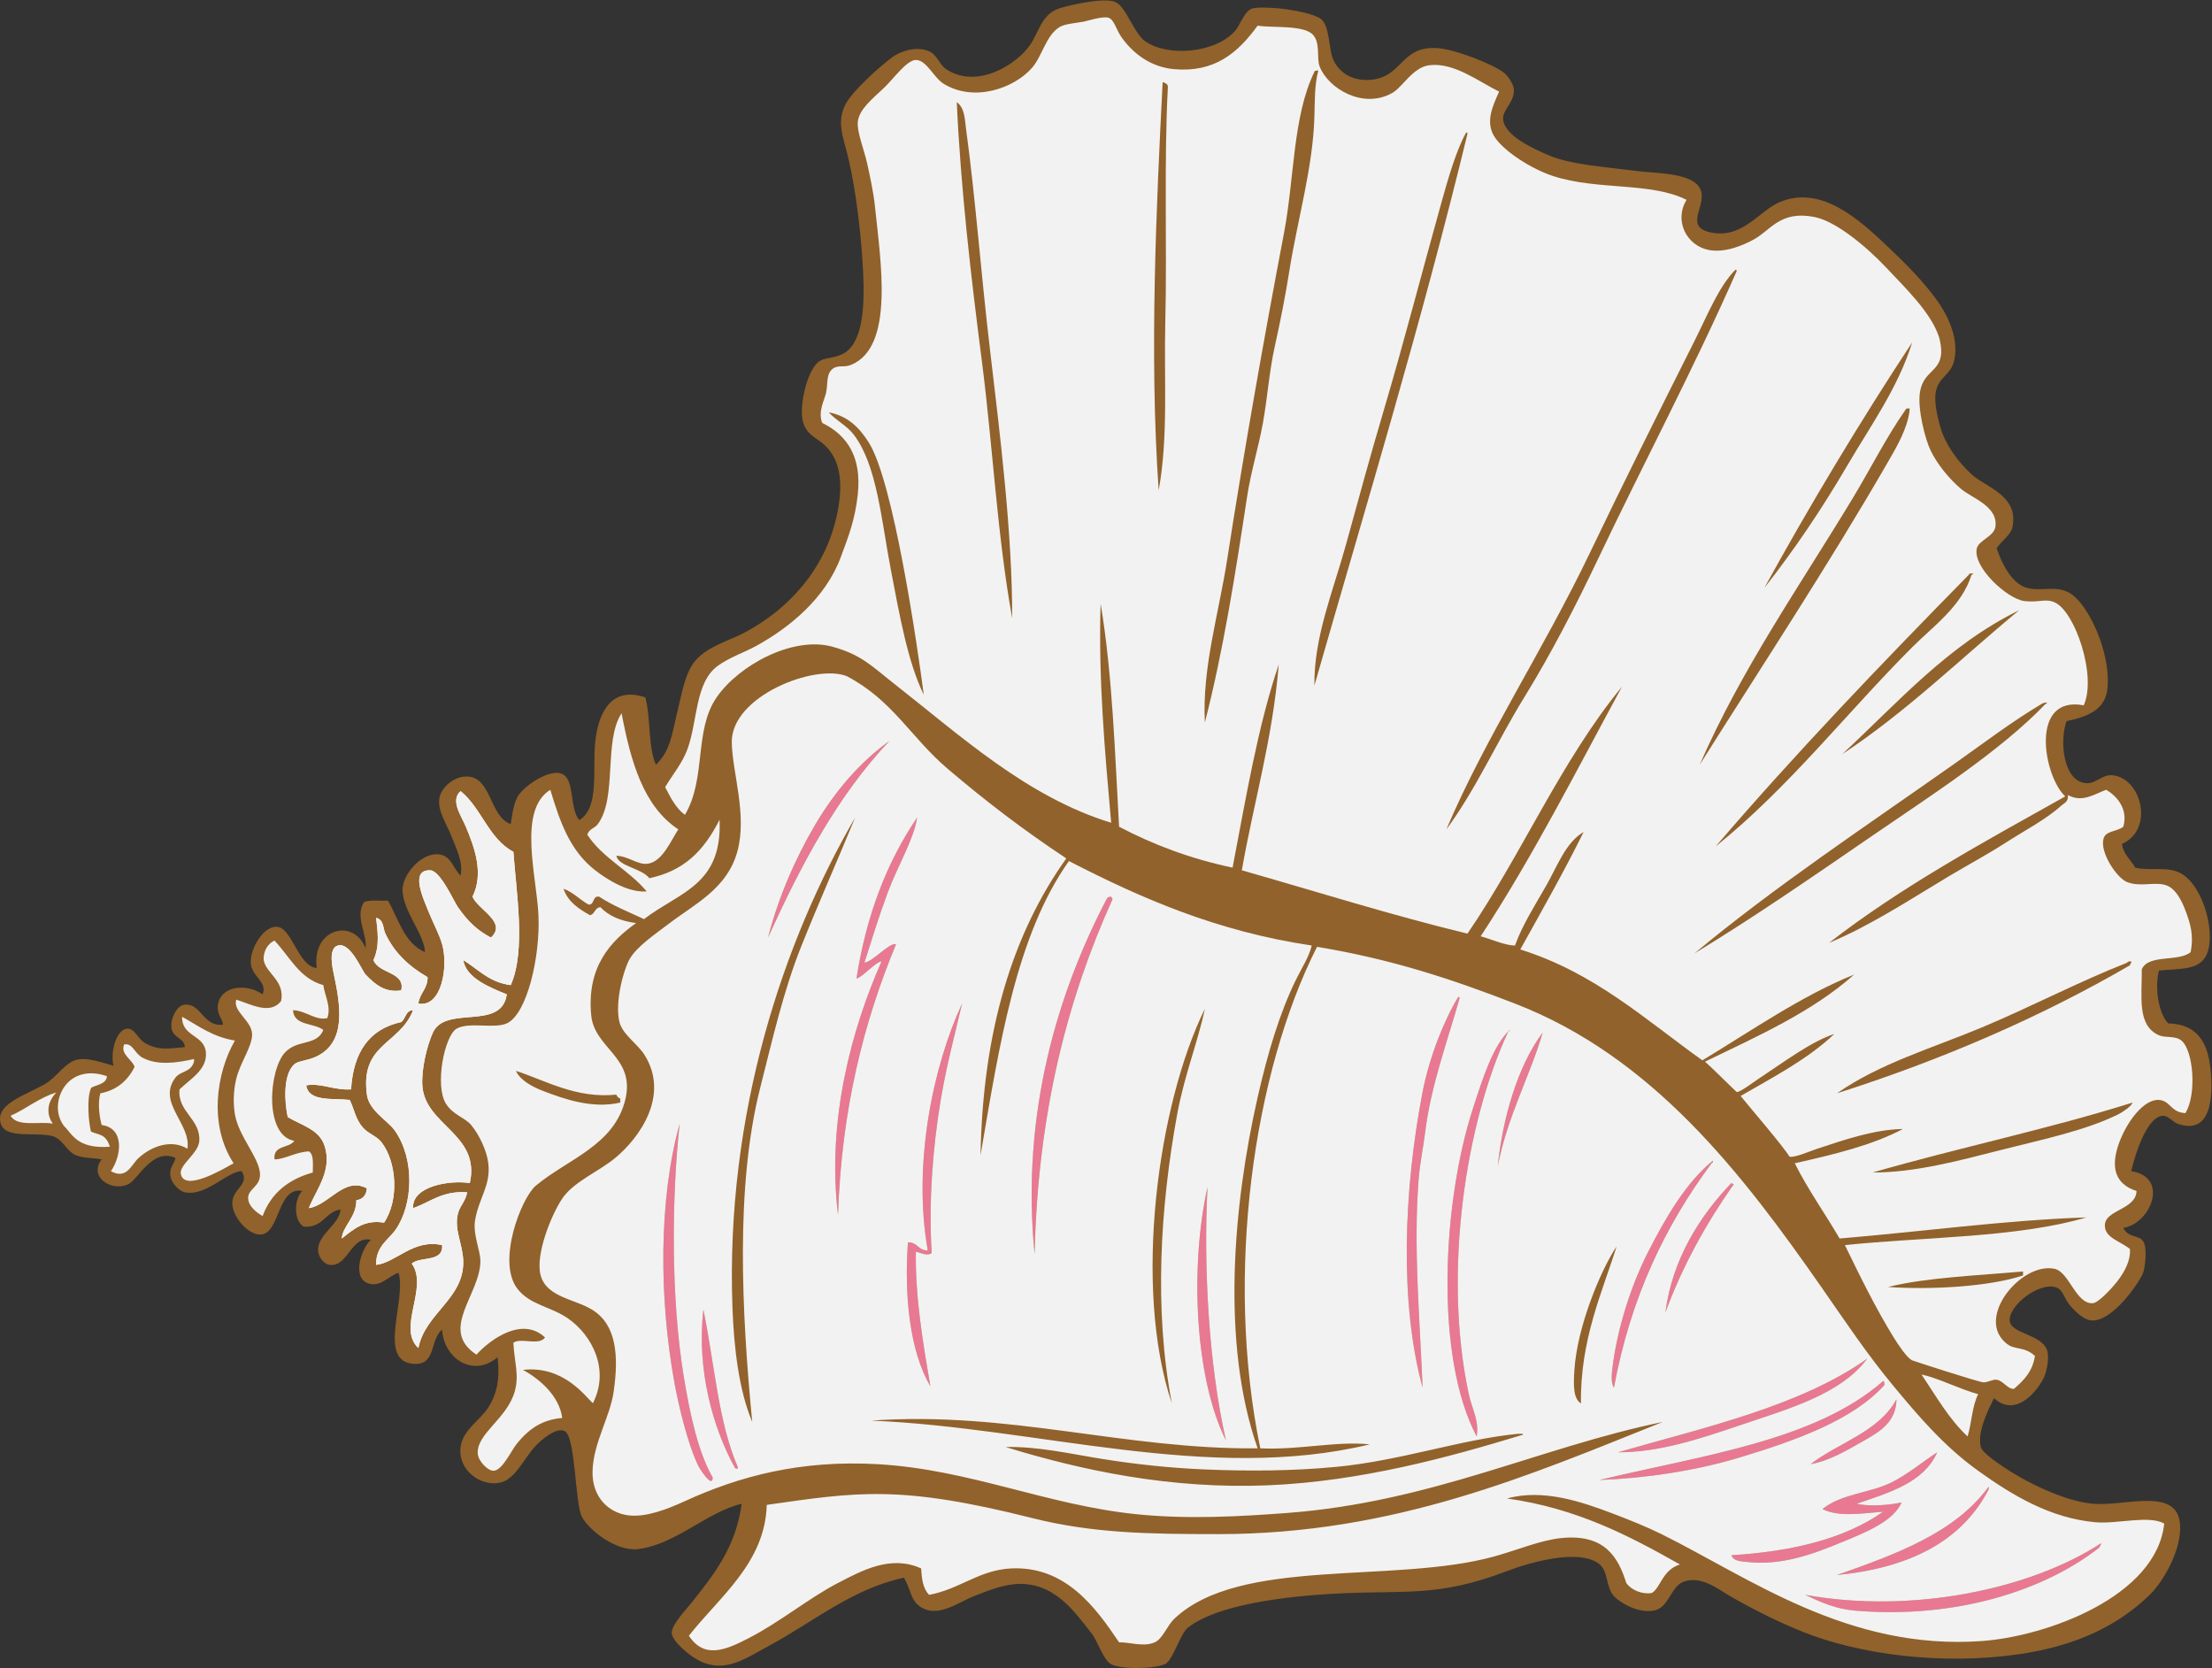
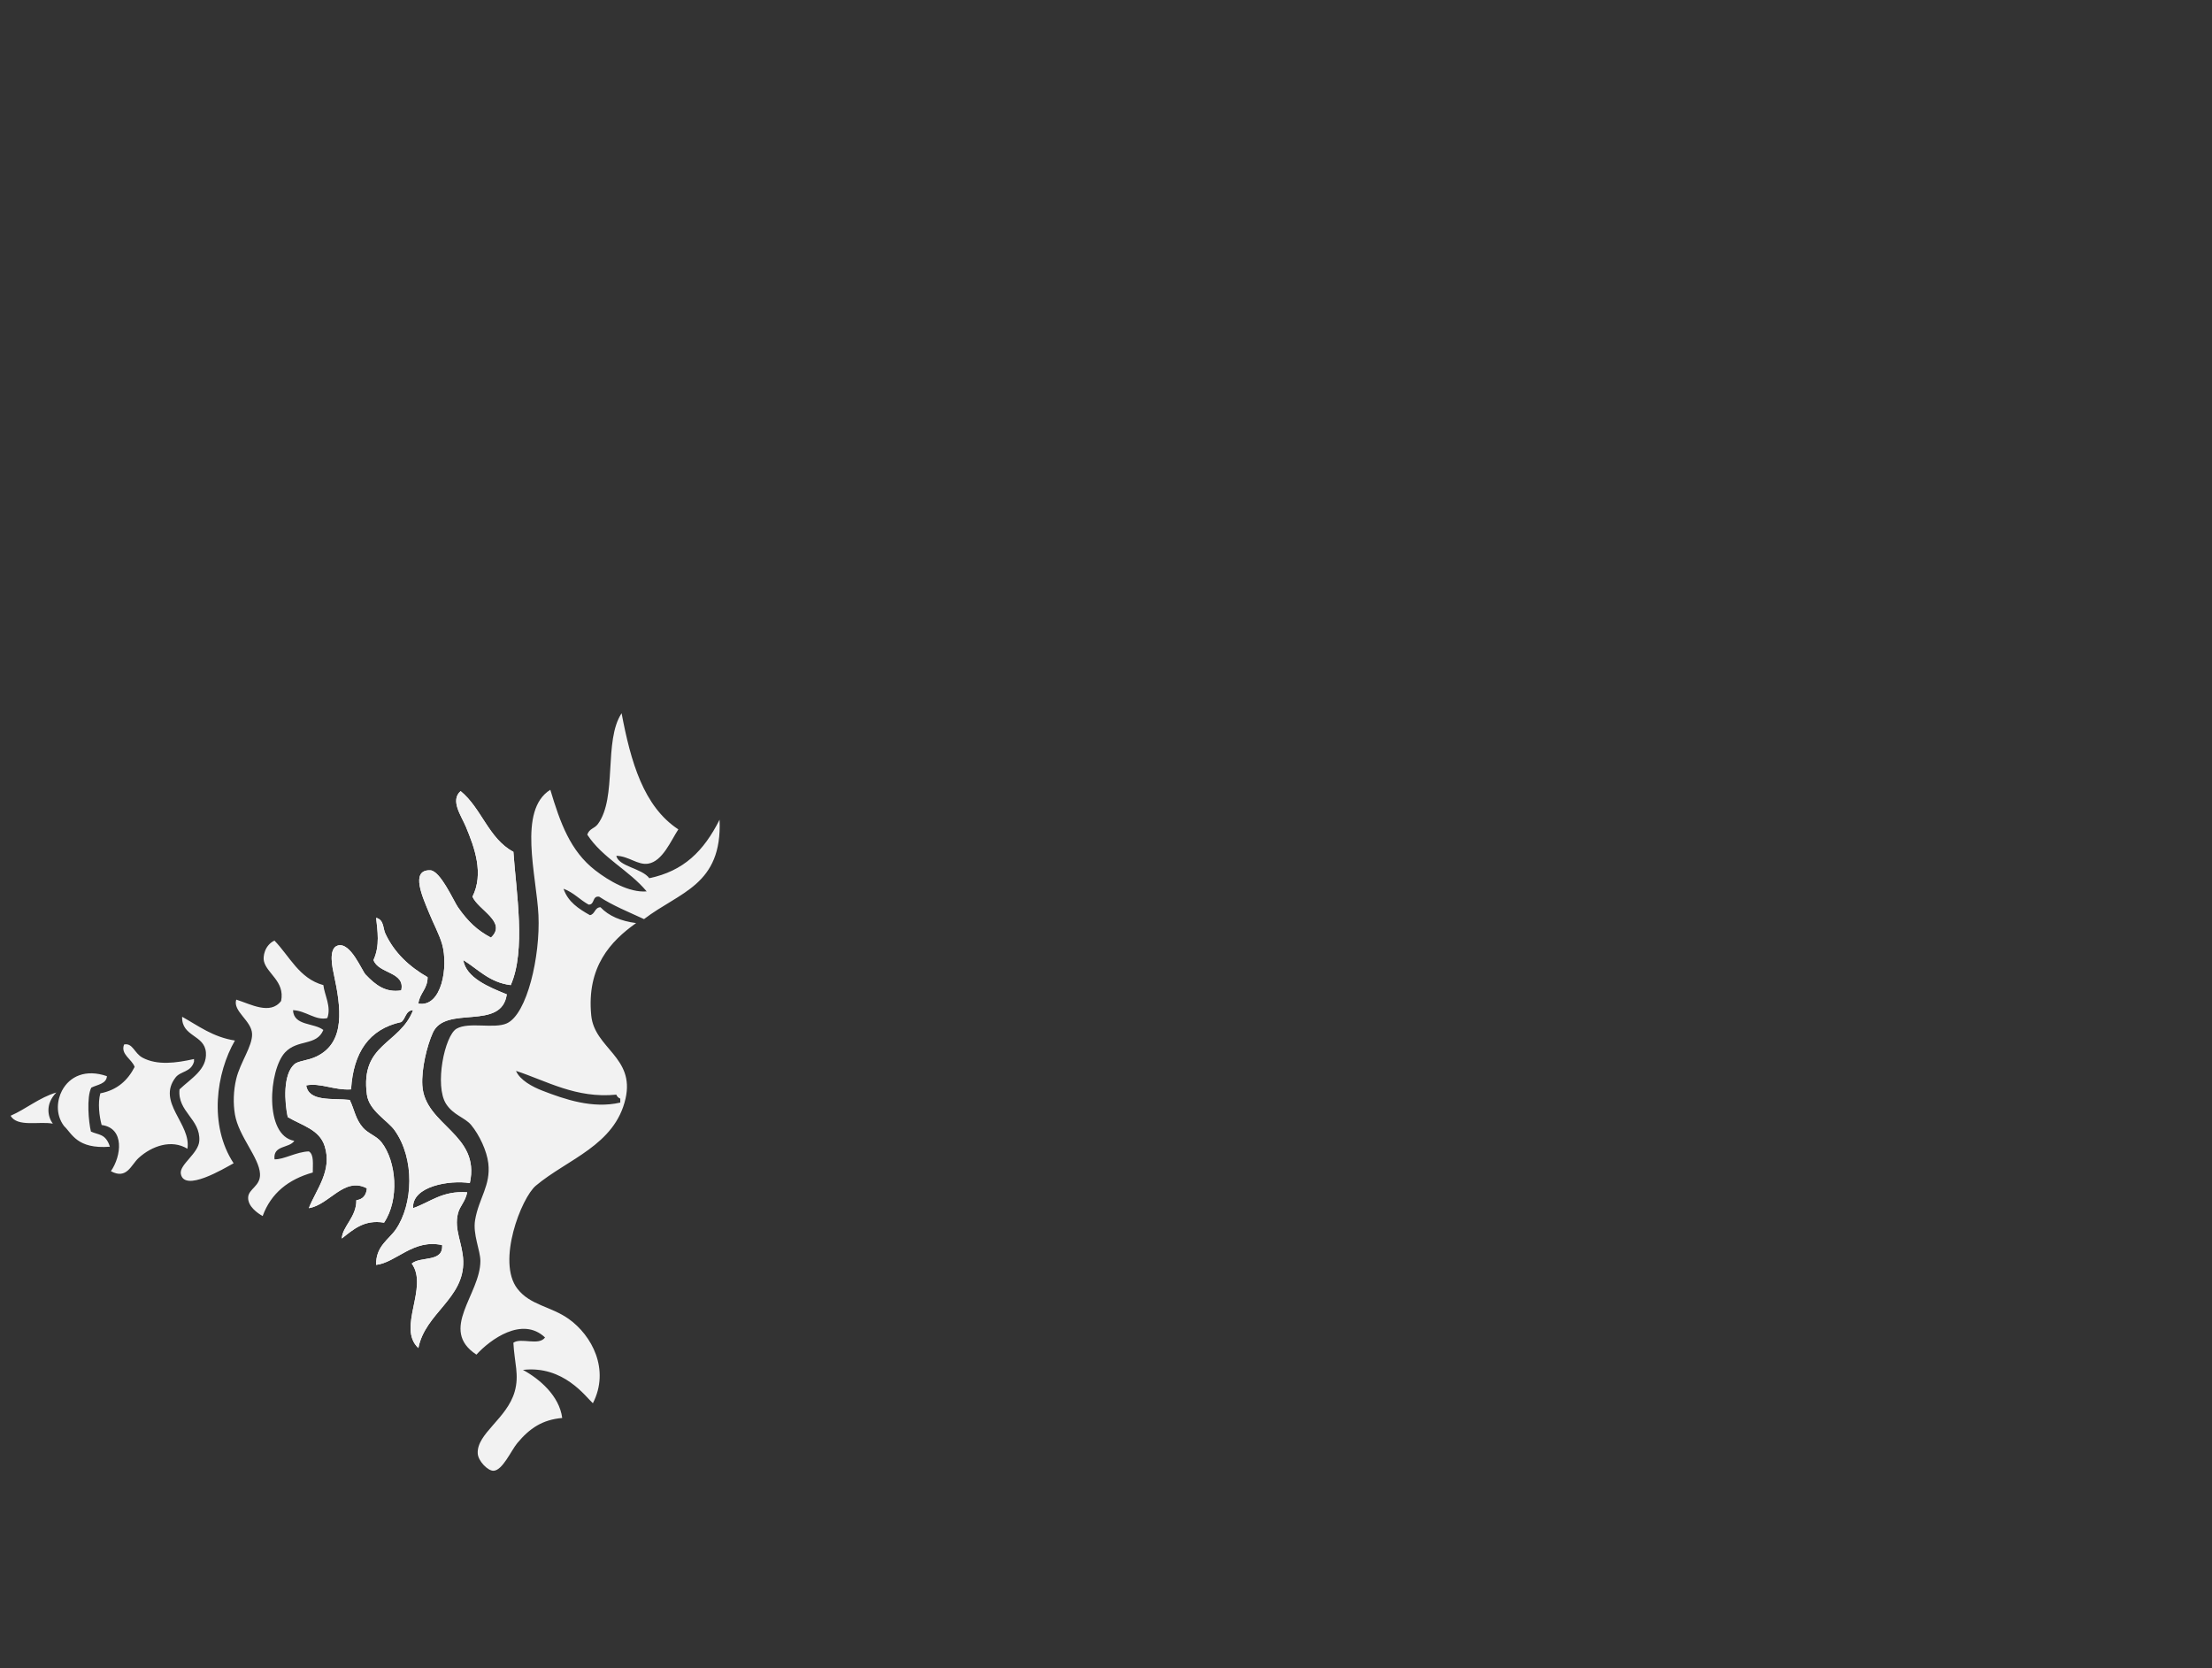
<svg xmlns="http://www.w3.org/2000/svg" viewBox="0 0 804.387 606.507" height="606.507" width="804.387" xml:space="preserve" id="svg2" version="1.1">
  <rect x="0" y="0" width="804.387" height="606.507" fill="#333333" stroke="none" />
  <defs id="defs6" />
  <g transform="matrix(1.333,0,0,-1.333,0,606.507)" id="g10">
    <g transform="scale(0.1)" id="g12">
-       <path id="path14" style="fill:#91622b;fill-opacity:1;fill-rule:evenodd;stroke:none" d="m 5889.7,1902.39 c -11.83,-45.4 -2.02,-115.49 25.2,-144 76.64,-2.04 107.17,-48.46 115.2,-122.39 9.12,-84.02 -0.22,-183.47 -90,-151.2 -11.92,4.28 -26.08,22.23 -39.6,21.59 -44.95,-2.13 -77.23,-110.56 -86.4,-151.19 104.54,-15.9 53.74,-142.75 -21.6,-154.81 12.73,-27.14 42.55,-18.94 54,-36 12.37,-18.41 4.93,-73.34 0,-86.4 -9.93,-26.33 -86.34,-138.256 -144,-129.599 -20.12,3.027 -44.17,26.636 -57.6,43.203 -13.69,16.886 -17.41,41.176 -36.01,46.796 -49.24,14.89 -132.97,-53.261 -125.99,-93.593 5.62,-32.492 83.83,-34.922 100.8,-75.609 7.51,-17.989 1.81,-60.028 -10.8,-82.793 -21.04,-38.016 -76.27,-102.047 -133.2,-50.399 -14.54,-29.629 -46.51,-90.996 -36,-133.203 3.82,-15.352 45.59,-43.398 61.2,-54.004 59.75,-40.566 165.08,-93.789 244.8,-100.801 87.5,-7.683 231.26,47.649 237.6,-57.597 4.2,-69.571 -46.45,-155.457 -82.8,-190.801 -85.98,-83.606 -199.75,-139.141 -356.39,-162 -209.19,-30.519 -436.4,-0.918 -590.4,61.199 -68.65,27.695 -133.06,60.145 -198.01,97.207 -29.82,17.012 -77.22,56.824 -126,39.602 -36.57,-12.922 -40.18,-71.887 -82.8,-79.203 -42.97,-7.379 -92.29,22.101 -108,39.601 -23.79,26.516 -13.94,70.266 -43.2,90 -58.25,39.277 -187.82,1.453 -248.4,-21.601 -188.11,-71.641 -273.03,-51.856 -460.8,-61.204 -141.87,-7.066 -330.59,-29.91 -410.4,-93.601 C 3220.37,93.848 3200.08,23.699 3180.4,11.797 3158.87,-1.238 3065.14,-5.566 3032.5,9.695 3009.76,20.32 2995,73.019 2977.3,95.195 2933.52,150.059 2874.96,240 2764.91,228.391 c -36.05,-3.801 -75.34,-19.524 -108.01,-32.395 -43.6,-17.187 -103.07,-64.187 -151.19,-25.203 -21.66,17.547 -20.89,42.742 -39.6,75.602 -142.28,-30.418 -248.98,-122.106 -370.8,-187.208 -60.47,-32.312 -116.62,-74.707 -187.2,-39.598 -29.85,14.852 -75.03,55.012 -75.61,75.606 -0.64,22.989 37.48,61.973 54,82.793 61.74,77.774 121,151.973 136.8,270 -95.03,-22.527 -179.47,-110.636 -282,-123.593 -60.12,-7.606 -134.92,51.914 -153.6,87.597 -19.49,37.246 -17.17,217.93 -46.8,234.004 -22.39,12.149 -63.12,-22.598 -79.2,-39.601 -32.58,-34.469 -55.95,-91.981 -97.19,-100.797 -53.23,-11.387 -115.8,33.855 -108.01,97.195 5.74,46.609 53.38,72.898 75.61,108 24.91,39.344 31.88,81.062 25.19,136.805 -66.77,-56.66 -147.16,-2.871 -151.19,75.593 -34.24,-28.902 -15.98,-96.238 -75.6,-93.601 -103.62,4.59 -20.96,172.86 -43.21,248.4 -29.05,-8.93 -48.33,-40.33 -82.79,-28.8 -45.658,15.28 -18.651,95.45 7.19,118.8 -54.345,12.35 -61.743,-73.88 -111.595,-68.4 -19.359,2.13 -31.828,24.8 -32.402,39.6 -1.68,43.6 59.715,71.64 61.203,111.6 -42.535,-6.67 -47.121,-51.28 -100.801,-46.79 -27.832,17.58 -25.839,75.07 -3.597,97.19 -67.211,13.25 -60.695,-113.78 -111.602,-118.8 -33.89,-3.34 -79.613,47.64 -79.199,86.4 0.418,38.96 49.035,50.62 25.199,86.41 -39.109,-0.85 -97.019,-69.5 -154.801,-57.6 -16.195,3.33 -37.929,26.29 -39.597,46.79 -1.758,21.54 9.883,29.3 14.398,46.8 -63.531,29.2 -102.898,-60.21 -129.597,-72 -46.243,-20.4 -108.395,20.57 -72.004,68.41 -24.539,4.31 -58.203,2.32 -77.953,15.17 -22.45,14.61 -31.086,44.24 -62.45,49.62 C 81.394,1461.91 4.039,1441.64 0.105,1495.6 -3.215,1541.1 72.5,1564.39 122.504,1592.79 c 26.398,15 46.324,45.22 70.734,59.68 29.379,17.41 64.578,5.46 116.469,-9.72 -9.437,36.14 7.25,101.93 39.602,101.25 18.117,-0.39 28.132,-28.97 46.796,-39.61 37.411,-21.31 67.153,-14.04 108,-10.8 0.028,24.59 -31.324,24.39 -36,50.41 -4.683,26.02 13.922,61.29 32.403,64.79 47.387,8.98 52.82,-60.75 108,-53.99 -1.621,16.5 -16.391,27.25 -14.403,50.4 4.778,55.61 77.375,63.95 122.399,32.4 13.598,35.07 -30.457,48.04 -32.399,86.4 -1.972,38.98 36.903,105.11 75.602,97.19 37.305,-7.63 56.188,-108.68 104.398,-111.6 -14.421,106.5 99.622,138.22 133.2,54 5.465,35.54 -30.719,89.11 -3.598,126 16.313,6.48 43.043,2.56 64.803,3.6 29.33,-51.06 44.41,-116.38 100.8,-140.4 -2.04,50.08 -60.1,111.26 -61.2,169.2 -0.8,41.6 51.39,104.24 100.8,97.21 32.38,-4.62 35.66,-35.91 57.59,-57.61 6.99,38.21 -10.3,69.79 -25.2,108 -13.09,33.61 -38.84,69.32 -32.39,104.41 5.24,28.57 41.2,60.84 79.2,57.59 63.05,-5.39 57.77,-108.98 115.19,-129.6 3.79,21.86 6.95,58.24 21.61,79.2 21.72,31.08 88.4,72.07 118.8,57.6 35.44,-16.87 18.92,-93.94 46.8,-126 55.35,34.97 35.33,134.65 43.2,212.41 8.06,79.71 43.42,154.16 136.8,122.39 15.03,-55.77 7.03,-134.56 28.8,-183.59 40.33,37.15 45.24,91.02 57.59,140.39 12.2,48.72 21.12,110.12 50.4,144 33.49,38.74 95.09,55.38 133.21,75.61 127.14,67.43 237.83,188.86 259.2,360 9.39,75.23 -6.55,131.36 -57.6,165.59 -31.17,20.91 -50.07,38.74 -43.2,100.8 4.07,36.81 17.24,81.62 36,104.41 18.92,22.98 38.63,13.53 71.99,28.79 58.3,26.67 62.31,132.32 57.61,226.8 -4.74,94.96 -18.69,215.96 -39.6,306 -13.4,57.69 -34.92,100.01 -7.21,151.2 18.14,33.5 89.16,98.68 126.01,126 20.82,15.45 62.08,30.8 97.2,18 26.29,-9.58 30.45,-37.19 50.39,-50.4 84.3,-55.81 193.56,13.07 230.4,68.4 19.96,29.96 29.79,75.83 68.41,93.61 14.65,6.74 48.4,14.47 68.4,17.99 25.56,4.51 71.27,12.44 93.59,3.61 29.83,-11.82 51.03,-86.52 82.8,-108.01 62.64,-42.34 186.73,-31.27 241.21,25.2 18.46,19.15 27.11,57.3 50.39,64.8 14.55,4.69 61.33,1.65 75.6,0 39.61,-4.56 93.47,-14.6 111.6,-28.8 23.83,-18.66 21.22,-80.59 32.41,-108 15.66,-38.38 54.19,-62.54 104.39,-57.6 87.31,8.6 79.89,92.31 180,86.4 48.27,-2.84 154.58,-44.28 183.6,-68.4 11.03,-9.16 23.79,-31.06 25.2,-39.6 5.97,-36.2 -28.58,-58.02 -28.8,-82.8 -0.41,-47.24 84.16,-84.11 122.4,-100.8 60.65,-26.46 151.87,-32.02 237.6,-43.19 58,-7.56 152.21,-4.41 176.4,-46.81 25.94,-45.48 -51.33,-107.75 36,-122.39 81.59,-13.69 126.85,59.3 180,82.79 114.67,50.68 221.08,-48.72 295.21,-118.8 50.27,-47.52 96.02,-93.52 133.19,-143.99 28.33,-38.47 63.27,-102.92 50.4,-165.6 -8.88,-43.27 -41.49,-45.09 -50.4,-86.41 -6.53,-30.31 5.81,-74.43 10.8,-93.59 13.39,-51.43 50.95,-100.57 86.4,-133.2 37.84,-34.83 129.66,-57.48 111.6,-144.01 -4.39,-21.03 -29.21,-36.7 -43.19,-57.6 12.5,-37.48 40.24,-96.92 82.79,-108 44.28,-11.51 82.07,10.2 122.4,-18 45.6,-31.87 106.37,-156.45 97.2,-255.6 -5.25,-56.77 -50.21,-77.23 -111.59,-90 -20,-54.12 -9.16,-165.66 53.99,-169.2 27.32,-1.53 43.01,24.73 72,21.6 78.91,-8.51 113.64,-148.12 25.19,-187.2 3.78,-29.84 24.38,-42.82 36.01,-64.8 41.76,-9.87 86.1,4.27 122.4,-14.4 66.79,-34.34 101.68,-178.94 68.4,-230.4 -23.3,-36.03 -71.92,-30.15 -126,-36 v 0" />
-       <path id="path16" style="fill:#e97893;fill-opacity:1;fill-rule:evenodd;stroke:none" d="m 5731.3,339.988 c 1.01,-5.808 -3.4,-6.187 -3.59,-10.8 -150.53,-118.387 -392.44,-195.575 -666.01,-172.793 -53.07,4.414 -93.56,22.46 -136.8,43.195 292.15,-52.981 615.5,15.808 806.4,140.398 z M 1854.11,1484.8 c -21.55,-197.94 -24.43,-471.3 10.8,-687.605 18.14,-111.414 41.38,-211.941 79.2,-277.207 0.29,-0.508 0.09,-2.996 0,-3.593 -3.45,-23.758 -35.81,28.125 -39.6,36 -28.53,59.199 -53.42,164.175 -64.8,226.793 -41.28,227.162 -43.63,495.202 14.4,705.612 z M 2012.5,548.789 c 0.17,-9.199 -2.67,-4.387 -7.19,-3.594 -60.1,108.543 -105.42,268.106 -86.4,432 29.8,-144.187 40.74,-307.261 93.59,-428.406 z m 414,1980.011 c -140.89,-148.31 -241.14,-337.26 -331.19,-536.41 27.5,108.35 74.82,217.27 129.6,309.6 52.82,89.05 121.18,169.47 201.59,226.81 z m 75.61,-208.8 c -9.42,-60.14 -52.72,-130.98 -79.2,-201.61 -23.95,-63.86 -43.66,-128.29 -64.8,-194.39 23.89,2.77 67.06,54.98 86.4,50.39 -88.12,-212.25 -148.65,-449.86 -158.4,-738 -31.11,259.26 38.05,508.15 118.8,691.21 -18.59,-3.08 -50.87,-42.68 -68.41,-46.81 27.19,174.42 83.99,319.22 165.61,439.21 z m 122.4,-507.61 c -18.37,-79.51 -41.68,-165.07 -57.61,-259.2 -23.21,-137.18 -33.7,-287.72 -25.2,-421.2 -13.15,-9.64 -30.68,1.25 -43.19,3.61 -2.15,-123.48 20.1,-253.405 39.6,-367.209 -55.43,94.578 -71.81,243.349 -61.21,392.399 26.69,1.5 27.63,-22.77 54,-21.6 -41.45,235.65 14.22,501.49 93.61,673.2 z m 197.99,-684 c -38.51,387.3 65.7,720.07 198,972 2.9,1.91 5.85,3.76 10.8,3.61 0.69,-2.91 3.61,-3.6 3.6,-7.21 -122.54,-271.05 -204.06,-583.13 -212.4,-968.4 z m 471.6,183.6 c -11.37,-219.81 3.8,-487.4 50.4,-691.197 -84.78,168.641 -98.9,472.037 -50.4,691.197 z m 684.01,518.4 c 3.05,0.66 3.39,-1.39 3.59,-3.6 -32.01,-113.9 -78.2,-238.41 -93.59,-363.6 -5.23,-42.43 -14.74,-87.19 -18.01,-129.6 -14.34,-186.07 2.42,-366.637 10.8,-568.793 -63.15,230.828 -51.83,538.513 0,806.393 18.17,93.93 57.82,194.54 97.21,259.2 z m 140.39,-90 c 0.66,-3.05 -1.4,-3.39 -3.6,-3.6 -115.65,-246.97 -179.61,-655.81 -108,-989.993 8.47,-39.512 28.76,-71.348 21.6,-115.203 -115.28,217.644 -93.53,637.386 -10.79,892.796 27.67,85.47 54.92,172.44 100.79,216 z m 90,-7.2 c -33.1,-114.5 -96.71,-229.67 -122.39,-363.6 12.37,125.52 53.41,272.1 122.39,363.6 z M 4672.9,1384 c 0.58,-4.2 -0.79,-6.41 -3.6,-7.2 -124.86,-167.95 -220.91,-364.69 -266.4,-612.003 -9.16,12.976 -5.75,40.457 -3.6,57.598 13.01,103.562 49.89,220.505 97.2,313.205 49.32,96.63 105.08,190.78 176.4,248.4 z M 4543.3,969.988 c 18.52,144.692 94.18,263.422 180,352.802 4.13,-1.27 9.12,-6.33 3.6,-7.19 -72.46,-103.95 -135.99,-216.81 -183.6,-345.612 z m 550.8,-125.996 c -72.75,-97.918 -214.92,-136.902 -352.8,-183.601 -104.37,-35.352 -216.03,-72.461 -327.6,-72 242.59,69.414 497.69,126.316 680.4,255.601 z m 43.2,-61.199 c 4.22,-0.586 3.04,-6.563 3.6,-10.801 -86.26,-95.859 -241.11,-151.222 -396,-198 -118.85,-35.894 -253.92,-56.316 -381.6,-61.199 280.61,67.391 588.93,107.082 774,270 z m 36,-50.398 c 0,-2.407 0,-4.805 0,-7.2 -4.22,-59.59 -53.4,-85.168 -93.6,-108.007 -41.67,-23.672 -88.8,-51.895 -140.4,-61.192 77.4,59.402 185.78,87.813 234,176.399 z m 111.6,-144.004 c -36.95,-83.047 -130.41,-109.59 -219.6,-140.403 36.02,-8.379 89.74,-3.359 122.41,3.606 -22.59,-51.008 -95.1,-80.481 -162.01,-108 -77.68,-31.953 -165.43,-65.887 -262.8,-54.004 -13.29,1.621 -33.67,1.594 -39.6,18 167.4,10.203 309.91,45.293 414,118.805 -60.67,-4.735 -120.28,-15.348 -165.6,7.199 52.19,41.789 127.35,42.89 187.19,72.004 44.3,21.543 89.29,59.16 126.01,82.793 z m 140.4,-93.594 c 0,-2.402 0,-4.809 0,-7.207 -73.41,-142.59 -217.22,-214.77 -414,-233.996 161.49,56.906 321.95,114.844 414,241.203 v 0" />
      <path id="path18" style="fill:#ffffff;fill-opacity:1;fill-rule:evenodd;stroke:none" d="m 972.105,1276 c 0.571,-46.2 -38.429,-71.95 -39.601,-104.41 30.871,24.17 60.926,52.29 115.196,43.21 42,62.41 34.2,166.59 -7.19,219.59 -12.85,16.45 -36.37,23.5 -50.405,39.61 -20.792,23.86 -22.937,48.6 -36,75.59 -47.585,5.21 -111.503,-5.9 -118.796,39.6 38.23,7.85 76.875,-14.03 122.394,-10.8 6.164,100.65 49.047,164.56 136.807,183.6 12.63,8.97 11.43,31.77 32.39,32.4 -36.32,-94.4 -144.775,-90.21 -126,-230.39 5.89,-43.9 56.66,-70.67 75.6,-97.2 55.77,-78.14 50.27,-201.48 3.61,-270 -19.22,-28.23 -55.32,-45.97 -54,-97.21 55.04,6.51 101.09,71.43 180,54 3.56,-47.96 -59.07,-29.73 -82.81,-50.4 46.7,-65.26 -41.01,-175.26 18,-230.397 18.68,95.605 125.47,134.727 122.41,237.597 -1.43,47.82 -25.7,84.98 -14.4,129.6 5.28,20.88 19.97,31.4 25.2,57.61 -68.45,4.83 -100.39,-26.82 -147.61,-43.21 -3.76,60.31 100.8,77.07 154.8,68.4 29.8,134.31 -122.99,156.72 -129.59,266.4 -2.71,44.93 12.56,108.29 28.79,144 34.76,76.47 187.5,3.33 201.6,104.41 -48.77,19.74 -110.93,44.9 -118.79,93.59 40.84,-25.15 70.99,-61.01 129.59,-68.4 41.9,94.65 14.99,253.04 7.21,363.6 -67.54,35.67 -86.97,119.43 -144.01,165.6 -28.89,-25.46 1.55,-66.45 14.4,-97.19 23.97,-57.33 49.58,-127.83 18.01,-190.8 15.88,-36.54 95.54,-69.29 50.4,-111.61 -37.27,19.83 -62.14,43.06 -90,82.81 -11.25,16.03 -47.95,99.81 -75.6,100.78 -56.39,2.02 -19.14,-76.62 -3.6,-115.19 11.68,-29 28.53,-60.11 36,-86.4 17.38,-61.19 -1.02,-173.35 -64.81,-162 3.51,28.9 25.23,39.58 25.2,72 -49.93,28.76 -90.45,66.12 -115.2,118.8 -7.13,15.2 -3.36,37.38 -25.19,43.2 3.56,-35.6 10.85,-75.38 -7.2,-115.2 13.22,-37.73 87.5,-31.74 75.6,-82.8 -42.32,-6.65 -69.6,14.13 -97.205,43.2 -10.508,11.08 -40.766,88.8 -75.602,79.2 -27.672,-7.61 -13.875,-64.82 -10.801,-79.2 19.141,-89.32 32.711,-184.41 -46.797,-223.2 -24.96,-12.17 -50.328,-11.79 -61.199,-21.59 -31.269,-28.21 -26.793,-102.78 -18,-144.01 39.844,-23.47 86.407,-33.86 100.801,-79.2 21.297,-67.07 -23.016,-117.74 -43.203,-169.2 56.004,8.77 96.348,86.85 158.396,54 -1.689,-18.7 -10.857,-29.93 -28.795,-32.39 v 0" />
-       <path id="path20" style="fill:#f2f2f2;fill-opacity:1;fill-rule:evenodd;stroke:none" d="M 5904.1,393.992 C 5883.02,194.941 5583.68,86.426 5407.3,73.594 5042.34,47.031 4773.39,245.715 4532.5,365.195 c -40.64,20.157 -89.41,39.707 -136.8,57.598 -78.52,29.648 -185.61,67.09 -284.4,39.602 190.5,-26.711 332.86,-101.536 471.6,-180 -48.1,-14.711 -52.6,-63.95 -76.65,-77.7 -24.43,-4.722 -55.83,7.075 -69.75,27.446 -22.39,71.179 -59.65,134.375 -177.61,122.254 -57.09,-5.872 -119.33,-32.747 -183.59,-50.403 -273.48,-75.152 -692.14,-0.144 -871.2,-169.195 -20.79,-19.629 -31.89,-55.102 -54,-64.809 -30.72,-13.484 -68.24,0.832 -97.2,0 -63.85,95.11 -146.34,209.082 -295.19,201.606 -86.77,-4.36 -140.03,-56.899 -223.2,-72.004 -17.64,18.742 -19.87,45.129 -21.6,72.004 -82.31,37.586 -160.77,-5.395 -226.8,-39.602 -79.53,-41.191 -157.41,-106.269 -244.81,-151.199 -61.26,-31.496 -119.84,-56.965 -161.99,7.195 81.91,104.825 208.02,198.367 212.4,357 246.43,35.039 362.06,55.219 724.19,-36.004 163.24,-41.113 315.53,-43.789 507,-43.789 482.55,0 852.48,161.809 1213.21,305.996 -337.07,-69.503 -630,-218.664 -1026.01,-248.398 -127.46,-9.57 -268.76,-17.402 -406.8,-3.605 -247.69,24.777 -456.87,122.55 -709.19,136.808 -210.68,11.895 -377.42,-32.93 -525.6,-100.801 -49.39,-22.629 -105.6,-44.043 -152.4,-39.004 -54.73,5.899 -101.95,49.407 -99.61,121.797 2.51,77.442 47.53,145.938 57.61,216.004 14.07,97.942 7.89,182.961 -59.41,223.801 -50.45,30.617 -134.13,34.467 -142.2,105.897 -7.03,62.26 39.27,168.99 66.31,203.7 32.68,41.97 96.79,68.31 140.09,104.41 65.58,54.63 148.95,169.93 79.2,280.8 -18.94,30.11 -60.12,55.6 -68.39,89.99 -13.13,54.59 12.27,145.34 28.8,172.8 20.29,33.73 68.06,65.84 104.4,93.61 72.42,55.34 160.1,96.21 188.39,197.39 27.97,99.98 -13.67,216.68 -14.99,298.2 -2.07,127.01 228.21,215.76 314.1,180.75 124.57,-65.3 174.36,-166.88 274.5,-252.15 104.98,-89.39 204.83,-165.62 324,-244.8 -144.96,-203.03 -227.95,-468.06 -234,-810 50.68,297.31 96.63,599.38 241.2,802.8 196.38,-101.2 403.28,-191.91 662.39,-230.4 -7.84,-32.06 -27.55,-61.72 -43.2,-93.59 -44.9,-91.49 -77.37,-201.48 -104.4,-320.4 -66.17,-291.17 -100.85,-670.265 0,-957.612 -365.02,-3.348 -677.13,102.453 -1054.79,75.609 451.78,-17.961 918.66,-170.996 1360.79,-64.809 -89.67,9.825 -191.71,-15.699 -298.79,-10.8 -97.88,474.412 -18.19,1026.902 154.79,1368.012 206.63,-34.06 372.22,-89.86 540,-154.81 375.77,-145.46 620.17,-463.55 838.8,-777.59 61.94,-88.991 122.71,-180.249 194.41,-266.409 66.56,-79.993 136.2,-162.817 230.39,-230.403 91.73,-65.82 196.29,-129.57 320.41,-140.398 59.53,-5.188 145.49,19.976 187.19,-3.598 z M 4924.9,199.59 c 43.24,-20.735 83.73,-38.781 136.8,-43.195 273.57,-22.782 515.48,54.406 666.01,172.793 0.19,4.613 4.6,4.992 3.59,10.8 C 5540.4,215.398 5217.05,146.609 4924.9,199.59 Z m 86.4,54.004 c 196.78,19.226 340.59,91.406 414,233.996 0,2.398 0,4.805 0,7.207 -92.05,-126.359 -252.51,-184.297 -414,-241.203 z m 147.59,252.004 c -59.84,-29.114 -135,-30.215 -187.19,-72.004 45.32,-22.547 104.93,-11.934 165.6,-7.199 -104.09,-73.512 -246.6,-108.602 -414,-118.805 5.93,-16.406 26.31,-16.379 39.6,-18 97.37,-11.883 185.12,22.051 262.8,54.004 66.91,27.519 139.42,56.992 162.01,108 -32.67,-6.965 -86.39,-11.985 -122.41,-3.606 89.19,30.813 182.65,57.356 219.6,140.403 -36.72,-23.633 -81.71,-61.25 -126.01,-82.793 z m -219.59,50.398 c 51.6,9.297 98.73,37.52 140.4,61.192 40.2,22.839 89.38,48.417 93.6,108.007 0,2.395 0,4.793 0,7.2 -48.22,-88.586 -156.6,-116.997 -234,-176.399 z m -576,-43.203 c 127.68,4.883 262.75,25.305 381.6,61.199 154.89,46.778 309.74,102.141 396,198 -0.56,4.238 0.62,10.215 -3.6,10.801 -185.07,-162.918 -493.39,-202.609 -774,-270 z m 50.4,75.598 c 111.57,-0.461 223.23,36.648 327.6,72 137.88,46.699 280.05,85.683 352.8,183.601 C 4911.39,714.707 4656.29,657.805 4413.7,588.391 Z m 313.2,727.209 c 5.52,0.86 0.53,5.92 -3.6,7.19 -85.82,-89.38 -161.48,-208.11 -180,-352.802 47.61,128.802 111.14,241.662 183.6,345.612 z m -230.4,-180 c -47.31,-92.7 -84.19,-209.643 -97.2,-313.205 -2.15,-17.141 -5.56,-44.622 3.6,-57.598 45.49,247.313 141.54,444.053 266.4,612.003 2.81,0.79 4.18,3 3.6,7.2 -71.32,-57.62 -127.08,-151.77 -176.4,-248.4 z M 4294.9,811.594 c -2.51,-40.449 -3.23,-76.438 18,-90 -2.42,175.222 59.11,305.676 97.2,428.396 -44.99,-67.73 -107.91,-221.084 -115.2,-338.396 z m -208.79,557.996 c 25.68,133.93 89.29,249.1 122.39,363.6 -68.98,-91.5 -110.02,-238.08 -122.39,-363.6 z m 53.99,-730.801 c -155.57,-15.586 -318.97,-73.137 -493.2,-90 -119.91,-11.601 -242.51,-12.148 -360,-7.195 -95.2,4.011 -188.04,13.945 -280.79,28.797 -86.97,13.925 -174.92,34.484 -262.81,32.402 208.63,-64.23 451.54,-115.566 716.4,-104.402 253.96,10.703 492.64,76.523 691.2,136.804 2.2,0.203 4.27,0.535 3.6,3.594 -4.77,-0.359 -9.64,0.481 -14.4,0 z m -122.39,885.601 c -82.74,-255.41 -104.49,-675.152 10.79,-892.796 7.16,43.855 -13.13,75.691 -21.6,115.203 -71.61,334.183 -7.65,743.023 108,989.993 2.2,0.21 4.26,0.53 3.6,3.6 -45.87,-43.56 -73.12,-130.53 -100.79,-216 z m -136.81,46.8 c -51.83,-267.88 -63.15,-575.565 0,-806.393 -8.38,202.156 -25.14,382.723 -10.8,568.793 3.27,42.41 12.78,87.17 18.01,129.6 15.39,125.19 61.58,249.7 93.59,363.6 -0.2,2.21 -0.54,4.26 -3.59,3.6 -39.39,-64.66 -79.04,-165.27 -97.21,-259.2 z M 3344.5,620.793 c -46.6,203.797 -61.77,471.387 -50.4,691.197 -48.5,-219.16 -34.38,-522.556 50.4,-691.197 z m -133.2,889.197 c 19.31,105.75 56.77,198.28 75.6,288 -128.29,-260.17 -196.7,-759.14 -90,-1076.396 -49.31,257.371 -31.52,536.956 14.4,788.396 z m -176.4,586.81 c 0.01,3.61 -2.91,4.27 -3.6,7.2 -4.95,0.15 -7.9,-1.7 -10.8,-3.61 -132.3,-251.93 -236.51,-584.7 -198,-972 8.34,385.27 89.86,697.35 212.4,968.41 z m -504,-957.61 c -26.37,-1.17 -27.31,23.1 -54,21.6 -10.6,-149.05 5.78,-297.821 61.21,-392.399 -19.5,113.804 -41.75,243.729 -39.6,367.209 12.51,-2.36 30.04,-13.25 43.19,-3.61 -8.5,133.48 1.99,284.02 25.2,421.2 15.93,94.13 39.24,179.69 57.61,259.2 -79.39,-171.71 -135.06,-437.55 -93.61,-673.2 z m -194.4,741.6 c 17.54,4.13 49.82,43.73 68.41,46.81 -80.75,-183.06 -149.91,-431.95 -118.8,-691.21 9.75,288.14 70.28,525.75 158.4,738 -19.34,4.59 -62.51,-47.62 -86.4,-50.39 21.14,66.1 40.85,130.53 64.8,194.39 26.48,70.63 69.78,141.47 79.2,201.6 -81.62,-119.98 -138.42,-264.78 -165.61,-439.2 z M 2224.91,2302 c -54.78,-92.34 -102.1,-201.26 -129.6,-309.61 90.05,199.15 190.3,388.1 331.19,536.4 -80.41,-57.33 -148.77,-137.75 -201.59,-226.79 z M 1998.11,984.395 c 3.95,-110.235 17.65,-227.012 54,-313.204 -29.22,302.637 -45.86,644.109 21.6,910.799 33,130.51 63.84,265.85 111.6,385.21 49.51,123.76 101.63,240.63 147.6,352.79 -195.18,-337.01 -353.78,-806.32 -334.8,-1335.595 z m -79.2,-7.2 c -19.02,-163.894 26.3,-323.457 86.4,-432 4.52,-0.793 7.36,-5.605 7.19,3.594 -52.85,121.145 -63.79,284.219 -93.59,428.406 z m -79.2,-198.007 c 11.38,-62.618 36.27,-167.594 64.8,-226.793 3.79,-7.875 36.15,-59.758 39.6,-36 0.09,0.597 0.29,3.085 0,3.593 -37.82,65.266 -61.06,165.793 -79.2,277.207 -35.23,216.305 -32.35,489.665 -10.8,687.605 -58.03,-210.41 -55.68,-478.45 -14.4,-705.612 v 0" />
      <path id="path22" style="fill:#f2f2f2;fill-opacity:1;fill-rule:evenodd;stroke:none" d="m 1963.01,2314 c 7.59,-179.2 -109.01,-196.7 -206.11,-271.21 -41.78,19.42 -85.48,36.92 -122.39,61.21 -19.65,2.84 -11.29,-22.33 -28.8,-21.61 -24.02,13.19 -41.08,33.32 -68.41,43.2 12.14,-35.86 41.3,-54.7 72.01,-72 14.32,2.47 12.58,21.02 28.8,21.61 22.76,-24.04 55.8,-37.81 97.2,-43.21 -69.29,-49.18 -135.41,-119.33 -122.4,-252 8.79,-89.67 119.35,-113.42 93.59,-226.8 -28.98,-127.61 -158.24,-164.89 -244.8,-237.59 -39.45,-33.16 -107.18,-206.88 -50.4,-280.8 35.24,-45.874 91.16,-47.718 140.4,-82.808 62.87,-44.797 112.73,-137.742 65.71,-229.804 -19.12,16.804 -79.52,103.82 -190.8,90.91 44.44,-23.965 99.39,-70.414 107.1,-131.106 -54.14,-4.695 -88.89,-28.183 -122.41,-68.398 -16.87,-20.242 -40.25,-74.578 -64.8,-75.606 -15.49,-0.644 -41.91,26.407 -43.2,46.809 -3.43,54.59 79.92,95.269 100.81,169.195 12.82,45.41 -0.63,77.735 -3.6,133.203 20.64,14.985 69.21,-9.285 86.39,14.399 -62.21,58.699 -149.85,-5.742 -187.19,-46.797 -103.74,67.996 10.88,164.223 10.8,255.593 -0.03,28.76 -21.07,72.36 -14.4,111.6 10.2,60.09 43.14,94.05 36,154.81 -3.98,33.8 -24.36,77.28 -46.8,104.39 -16.86,20.36 -48.55,26.72 -68.41,57.6 -31.82,49.5 -4.17,186.41 28.81,205.21 33.7,19.2 102.14,-1.21 136.79,14.39 55.44,24.97 91.63,182.76 86.41,295.2 -4.99,107.39 -57.14,286.53 32.39,342 26.83,-89.71 54.29,-166.76 122.41,-219.61 37.63,-29.17 92.87,-61.41 140.4,-57.59 -47.87,57.74 -120.34,90.86 -162,154.8 5.82,17.19 19.38,16.08 28.79,28.8 53.6,72.47 15.11,226.75 64.81,302.4 24.97,-132.22 59.89,-254.51 154.8,-316.8 -20.08,-30.29 -43.15,-87.73 -82.81,-93.59 -28.38,-4.2 -51.73,20.36 -86.4,21.59 6.39,-29.64 69.48,-33.7 90,-61.2 93.53,19.57 148.31,73.4 191.71,159.61 z M 299.809,1421.95 c -89.95,-6.91 -103.114,35.62 -125.18,56.47 -24.43,32.6 -18.391,71.94 -5.68,96.13 20.871,39.7 64.789,59.81 122.754,39.84 -1.43,-20.99 -25.41,-22.85 -42.625,-31.26 -13.32,-25.83 -7.422,-94 -0.996,-119.82 20.188,-9.67 40.148,-4.83 51.727,-41.36 z m -146.11,147.9 c -31.351,-32.26 -22.922,-66.98 -9.594,-85.05 -35.433,7.25 -96.582,-10.39 -115.199,21.59 41.809,18.19 78.473,49.78 124.793,63.46 z m 375.61,91.34 c 0,-2.4 0,-4.8 0,-7.19 -8.454,-29.45 -36.629,-25.28 -50.403,-43.21 -52.129,-67.84 43.305,-126.4 32.399,-194.4 -43.012,26.38 -96.864,8.02 -133.2,-25.2 -20.664,-18.89 -32.183,-59.63 -75.601,-35.99 28.348,40.55 38.648,117.47 -25.199,125.99 -6.438,23.82 -10.918,59.74 -3.598,86.41 46.289,8.9 74.867,35.53 93.598,71.99 -7.117,21.05 -39.278,34.34 -28.797,61.2 23.633,5.07 27.84,-24.01 50.398,-35.99 40.196,-21.36 90.996,-14.66 140.403,-3.61 z M 637.305,1376.8 c -27.114,-14.91 -134.684,-79.65 -144,-28.81 -4.59,25.06 48.383,55.42 50.402,90 3.488,59.97 -60.051,78.96 -54,140.4 31.238,29.75 75.684,54.08 71.996,100.8 -3.82,48.54 -66.738,42.52 -64.801,97.2 44.707,-24.89 83.84,-55.37 144,-64.8 -50.8,-87.7 -72.113,-230.5 -3.597,-334.79 z m 255.601,395.99 c -32.051,-7.54 -58.492,20.35 -93.597,21.6 2.234,-43.35 57.277,-33.91 82.796,-54 -18.507,-44.51 -69.832,-24.43 -104.402,-61.2 -44.465,-47.29 -57.93,-226.89 25.203,-241.2 -13.84,-20.96 -58.59,-11.01 -54,-50.39 25.094,-1.06 58.852,20.31 93.598,21.59 14.523,-8.28 10.578,-35.02 10.801,-57.6 -66.563,-18.63 -113.992,-56.41 -136.801,-118.8 -14.184,8 -40.211,26.29 -39.602,50.4 0.618,24.13 34.192,30.79 32.407,64.8 -2.352,44.76 -58.246,102.09 -68.407,162 -5.027,29.68 -4.332,64.29 3.606,97.21 10.801,44.8 44.301,88.89 43.195,122.39 -1.195,36.34 -53.523,61.95 -43.195,93.6 38.445,-11.88 92.695,-43.05 122.394,-3.6 10.715,53.63 -39.144,74.57 -46.976,108.72 -2.637,11.49 0.965,42.15 28.679,55.98 41.45,-42.54 67.458,-103.54 133.5,-121.5 3.438,-28.23 22.129,-58.83 10.801,-90 z m 107.994,-464.4 c -62.048,32.85 -102.392,-45.23 -158.396,-54 20.187,51.46 64.5,102.13 43.203,169.2 -14.394,45.34 -60.957,55.73 -100.801,79.2 -8.793,41.23 -13.269,115.8 18,144.01 10.871,9.8 36.239,9.42 61.199,21.59 79.508,38.79 65.938,133.88 46.797,223.2 -3.074,14.39 -16.871,71.57 10.801,79.2 34.836,9.6 65.094,-68.12 75.602,-79.2 27.605,-29.07 54.885,-49.85 97.205,-43.2 11.9,51.06 -62.38,45.07 -75.6,82.8 18.05,39.82 10.76,79.6 7.2,115.2 21.83,-5.81 18.06,-28 25.19,-43.2 24.75,-52.68 65.27,-90.04 115.2,-118.8 0.03,-32.42 -21.69,-43.1 -25.2,-72 63.79,-11.35 82.19,100.81 64.81,162 -7.47,26.29 -24.32,57.4 -36,86.4 -15.54,38.57 -52.79,117.21 3.6,115.19 27.65,-0.97 64.35,-84.75 75.6,-100.78 27.86,-39.75 52.73,-62.98 90,-82.81 45.14,42.32 -34.52,75.07 -50.4,111.61 31.57,62.97 5.96,133.46 -18.01,190.8 -12.85,30.74 -43.29,71.73 -14.4,97.19 57.04,-46.16 76.47,-129.93 144.01,-165.6 7.78,-110.55 34.69,-268.95 -7.21,-363.6 -58.6,7.39 -88.75,43.25 -129.59,68.4 7.86,-48.69 70.02,-73.85 118.79,-93.59 -14.1,-101.08 -166.84,-27.94 -201.6,-104.41 -16.23,-35.71 -31.5,-99.07 -28.79,-144 6.6,-109.68 159.39,-132.09 129.59,-266.4 -54,8.67 -158.56,-8.09 -154.8,-68.4 47.22,16.39 79.16,48.04 147.61,43.21 -5.23,-26.21 -19.92,-36.73 -25.2,-57.61 -11.3,-44.62 12.97,-81.78 14.4,-129.6 3.06,-102.87 -103.73,-141.992 -122.41,-237.597 -59.01,55.137 28.7,165.137 -18,230.397 23.74,20.67 86.37,2.44 82.81,50.4 -78.91,17.43 -124.96,-47.49 -180,-54 -1.32,51.24 34.78,68.98 54,97.21 46.66,68.52 52.16,191.86 -3.61,270 -18.94,26.53 -69.71,53.3 -75.6,97.2 -18.775,140.18 89.68,135.99 126,230.39 -20.96,-0.63 -19.76,-23.43 -32.39,-32.4 -87.76,-19.04 -130.643,-82.95 -136.807,-183.6 -45.519,-3.23 -84.164,18.65 -122.394,10.8 7.293,-45.5 71.211,-34.39 118.796,-39.6 13.063,-26.99 15.208,-51.73 36,-75.59 14.035,-16.11 37.555,-23.16 50.405,-39.61 41.39,-53 49.19,-157.18 7.19,-219.59 -54.27,9.08 -84.325,-19.04 -115.196,-43.21 1.172,32.46 40.172,58.21 39.601,104.41 17.938,2.46 27.106,13.69 28.795,32.39 z m 691.21,244.8 c -5.19,2.02 -8.79,5.62 -10.81,10.81 -109.77,-11.03 -190.23,37.5 -273.6,64.79 10.68,-25.23 44.73,-43.46 72.01,-53.99 60.87,-23.53 137.14,-49.96 212.4,-32.41 0,3.61 0,7.2 0,10.8 v 0" />
-       <path id="path24" style="fill:#f2f2f2;fill-opacity:1;fill-rule:evenodd;stroke:none" d="m 4424.5,2676.39 c -164.82,-199.96 -273,-456.6 -421.2,-673.2 -211.48,51.33 -411.05,114.54 -615.59,172.79 32.7,186.84 83.73,355.74 100.79,561.61 -57.39,-169.41 -89.43,-364.17 -126,-554.4 -115.92,24.49 -217.54,63.27 -309.6,111.61 -11,190.66 -17.59,413.75 -50.4,608.39 -6.3,-208.57 11.76,-404.07 28.8,-597.6 -230.17,70.68 -411.07,237.59 -590.4,378 -62.99,49.33 -90.08,80.18 -170.09,102.3 -107.02,29.59 -254.87,-49.76 -315.9,-138.3 -62.41,-90.52 -27.13,-219.95 -86.4,-320.4 -24.96,18.25 -39.1,47.31 -54,75.6 21,35.19 47.19,65.63 61.2,104.4 27.75,76.83 20.18,181.63 82.8,226.81 31.85,22.97 70.67,35.46 104.4,53.99 91.66,50.37 188.95,130.51 230.39,241.21 22.61,60.37 39.64,104.99 46.81,172.79 10.71,101.41 -28.88,161.07 -97.2,194.4 -12.18,31.52 6.6,62.56 10.8,82.81 5.15,24.83 -0.35,51.09 17.99,64.8 15.44,11.52 30.37,2.48 50.41,10.8 118.16,48.99 80.48,280.65 64.79,431.99 -3.75,36.26 -12.68,78.97 -21.59,118.8 -8.15,36.41 -27.66,83.52 -25.2,111.6 2.98,34.15 40.1,63.45 72,93.6 24.9,23.56 61.69,75.58 86.4,75.6 29.07,0.04 48.85,-48.31 75.6,-64.8 83.18,-51.28 192.28,-12.64 241.2,43.21 28.26,32.27 38.02,88.92 75.59,111.59 13.73,8.29 41.94,10.44 64.81,14.4 6.63,1.16 53.58,15.92 68.39,10.8 15.82,-5.46 20.14,-31.76 36,-54 30.17,-42.25 78.13,-80.9 144,-86.4 108.51,-9.05 171.53,42.84 226.8,118.8 41.12,-6.73 126.1,2.66 151.2,-25.19 20.61,-22.89 9.04,-63.42 18,-86.41 23.14,-59.39 117.83,-117.15 198.01,-72 27.91,15.73 56.29,70.04 100.78,75.6 67.15,8.4 133,-43.28 190.81,-72 -17.36,-38.73 -39.72,-84.43 -10.81,-125.99 26.67,-38.32 99.37,-85.18 158.41,-104.41 120.6,-39.27 267.19,-15.8 363.6,-64.79 -34.83,-57.18 0.41,-125.41 61.2,-136.81 45.38,-8.5 95.28,14.05 122.4,28.8 46.21,25.14 71.75,79.85 165.6,61.2 58.01,-11.52 140.04,-79.3 194.4,-136.8 54.89,-58.05 121.85,-123.1 144,-187.19 6.02,-17.43 7.75,-37.94 7.2,-46.81 -3.2,-51.65 -47.07,-48.42 -57.59,-104.4 -8.58,-45.56 14.08,-131.87 28.8,-162 18.14,-37.15 49.48,-75.97 82.79,-104.4 29.54,-25.22 102.79,-47.69 93.6,-104.4 -4.05,-25.03 -45.14,-36.15 -50.4,-57.6 -12.39,-50.57 82.96,-138.39 129.6,-144 40.06,-4.81 56.82,7.91 82.8,-3.6 55.14,-24.4 115.43,-200.44 79.2,-280.8 -149.09,28.06 -109.7,-193.87 -50.4,-248.4 -223.05,-124.93 -448.66,-247.34 -644.4,-399.6 111.94,46.67 217.31,115.99 324,180 51.39,30.84 107.04,60.53 158.4,93.6 51.03,32.86 110.22,63.58 151.2,100.8 8.46,7.68 19.57,9.86 18,28.8 39.38,-21.35 70.93,2.07 104.4,14.4 29.53,-17.29 60.36,-52.41 46.8,-100.79 -20.03,-14.84 -47.64,-10.25 -54,-32.41 -10.73,-37.39 36.21,-107.89 64.8,-118.8 38.74,-14.77 80.64,4.29 111.6,-10.8 26.68,-12.99 42.44,-53.17 50.4,-75.59 9.02,-25.39 20.06,-57.68 10.81,-104.41 -32.48,-27.52 -115.15,-4.86 -133.21,-46.81 0.42,-76.21 -13.31,-153.46 46.8,-180 17.9,-7.88 44.45,-0.47 61.2,-14.39 33.61,-27.93 41.91,-149.1 10.8,-198 -40.65,2.26 -40.57,33.99 -72,36 -41.37,2.64 -87.16,-59.26 -108,-115.2 -25.1,-67.39 -12.78,-114.02 46.8,-133.2 -1.65,-51.34 -85.73,-50.65 -86.4,-93.6 -0.53,-34.58 42.86,-43.21 68.4,-64.8 2.18,-31.4 -14.2,-62.09 -36,-90 -11.97,-15.33 -49.5,-56.325 -64.8,-57.595 -46.35,-3.855 -64.66,84.815 -104.4,93.595 -91.17,20.14 -220.16,-136.185 -129.6,-205.196 21.61,-16.477 47.22,-5.926 75.6,-32.403 -6.39,-42.812 -31.05,-67.343 -57.6,-90 -18.94,0.625 -28,22.039 -46.79,25.204 -9.9,1.664 -25.09,-7.809 -36.01,-7.207 -13.26,0.734 -192.6,58.761 -195.3,60.304 -14.06,8.047 -35.7,39.719 -49.49,62.102 -50.48,81.883 -93.09,169.426 -133.21,251.996 210.94,22.25 470.3,19.71 658.8,75.6 -221.63,-7.56 -450.55,-39.05 -673.2,-57.6 -40.21,68.99 -85.91,132.49 -122.39,205.21 105.77,23.83 210.48,48.7 295.19,93.59 -79.32,-1.62 -158.43,-29.16 -234,-54 -20.1,-6.6 -60.59,-24.81 -75.6,-21.59 -14.56,25.88 -117.7,145.61 -133.2,165.59 89.68,51.92 182.98,100.24 255.6,169.2 -63.92,-21 -137.37,-76.68 -201.6,-118.8 -17.92,-11.75 -54.25,-39.95 -64.79,-39.6 -21.81,20.38 -68.06,66.89 -86.41,82.81 144.76,70.04 293.3,136.29 406.81,237.59 -143.7,-57.92 -280.77,-153.63 -414.01,-234 -155.49,110.92 -293.77,239.03 -496.8,302.4 58.68,105.72 118.38,210.43 172.8,320.4 -48.07,-27.73 -70.96,-91.1 -100.8,-144 -30.54,-54.14 -66.04,-108.52 -86.4,-165.6 -25.76,-0.08 -64.25,17 -93.6,25.19 140.81,214.41 260.33,450.08 385.2,680.41 z m 972,-1929.593 c -16.39,-31.602 -17.68,-78.32 -28.79,-115.203 -51.02,47.39 -86.28,110.523 -126.01,169.199 45.43,-9.785 102.35,-39.238 154.8,-53.996 z m -288,604.793 c 116.32,-0.22 236.55,32.53 349.21,61.2 115.06,29.29 228.77,52.3 320.4,97.2 12.52,6.14 36.2,22.07 39.6,32.4 -228.08,-71.92 -476.33,-123.67 -709.21,-190.8 z M 5803.3,1924 c -132.19,-51.75 -261.55,-120.12 -396,-176.4 -135.68,-56.82 -279.19,-98.19 -396,-180.01 290.12,92.68 556.95,208.65 799.2,349.2 0.2,4.6 4.62,4.99 3.6,10.81 -4.24,-0.57 -10.21,0.61 -10.8,-3.6 z m -234,705.59 c -80.71,-47.88 -161.14,-109.17 -241.19,-165.59 -237.39,-167.32 -489.45,-334.57 -705.61,-514.8 163.01,98.96 323.31,209.82 489.6,323.99 150.19,103.12 344.81,227.69 468,356.4 2.2,0.21 4.27,0.54 3.6,3.6 -6.57,0.77 -10.8,-1.46 -14.4,-3.6 z M 5150.5,1039.3 c 118.54,-8.09 276.56,0.9 368.39,31.49 0,3.6 0,7.2 0,10.8 -117.91,-10.48 -265.83,-16.45 -368.39,-42.29 z m -124.8,1453.5 c 175.8,115.79 322.69,260.5 482.41,392.4 -195.72,-95.9 -330.9,-252.31 -482.41,-392.4 z m 345.6,489.6 c -236.65,-240.97 -470.62,-484.58 -691.2,-741.61 200.3,161.18 357.94,365.14 536.4,543.6 59.25,59.25 135.12,111.82 162,198 2.19,0.21 4.27,0.54 3.6,3.61 -4.24,-0.57 -10.21,0.61 -10.8,-3.6 z m -558,-36.01 c 81.25,103.43 155,212.2 226.8,334.8 62.72,107.11 138.11,211.4 176.4,334.81 -141.04,-214.16 -281.62,-447.99 -403.2,-669.61 z m 385.2,486.01 c -52,-73.96 -95.89,-161.6 -144,-241.21 -144.22,-238.65 -304.52,-467.58 -417.6,-727.19 174.14,276.28 351.58,545.21 514.8,827.99 24.43,42.31 50.6,87.23 57.6,136.8 0,2.41 0,4.8 0,7.21 -4.23,-0.57 -10.22,0.61 -10.8,-3.6 z m -576,187.19 c -96.84,-192.6 -195.41,-390.21 -284.39,-576 -129.42,-270.17 -284.97,-503.74 -392.41,-756 80.88,109.56 138.3,239.79 212.41,360 73.83,119.8 140.6,249.71 201.59,378 123.84,260.51 261.59,519.9 378.01,784.8 -0.21,2.2 -0.54,4.26 -3.61,3.61 -45.85,-46.79 -75.84,-123.29 -111.6,-194.41 z M 3931.3,3994 c -51.6,-184.86 -101.74,-378.96 -154.8,-558 -37.14,-125.3 -70.98,-249.2 -104.4,-370.8 -35.17,-128.02 -88.01,-252.41 -86.4,-385.21 142.89,497.9 292.41,989.19 417.6,1504.81 -0.2,2.19 -0.53,4.25 -3.6,3.59 -27.45,-49.24 -48.91,-124.6 -68.4,-194.39 z m -345.6,360 c -59.02,-121.26 -54.35,-289.57 -82.8,-439.2 -55.07,-289.62 -109.7,-597.75 -154.79,-889.21 -23.38,-151.04 -68.95,-297.16 -61.21,-446.39 50.8,197.55 83.2,405.21 115.2,615.6 10.37,68.2 30.89,133.64 43.2,201.59 12.38,68.28 16.96,139.3 32.41,208.81 15.15,68.22 28.74,136.66 39.59,205.19 22.54,142.32 64.63,282.99 68.4,421.2 1.24,45.42 0.55,88.76 10.8,126 -4.23,-0.55 -10.22,0.62 -10.8,-3.59 z m -406.81,-687.61 c 5.3,213.3 -4.03,437.22 7.22,648 0,3.62 -2.93,4.29 -3.61,7.2 -4.6,0.21 -4.98,4.62 -10.8,3.61 -16.67,-330.53 -36.89,-739.63 -10.8,-1112.41 26.56,143.77 14.31,304.88 17.99,453.6 z m -478.78,-64.8 c -23.85,201.24 -38.75,406.48 -64.8,597.61 -3.15,23.07 -3.17,56.75 -25.2,71.99 10.87,-235.27 38.37,-472.21 68.4,-705.6 30.31,-235.65 41.6,-474.07 82.79,-702 0.45,229.48 -32.25,493.72 -61.19,738 z m -330.13,-258.57 c -24.7,39.04 -55.55,71.94 -109.08,82.18 20.84,-23.2 48.34,-34.98 68.41,-61.2 63.17,-82.55 74.97,-232.41 100.8,-367.21 24.23,-126.5 46.23,-252.51 90,-341.99 -18.28,139.67 -82.98,582.14 -150.13,688.22 v 0" />
    </g>
  </g>
</svg>